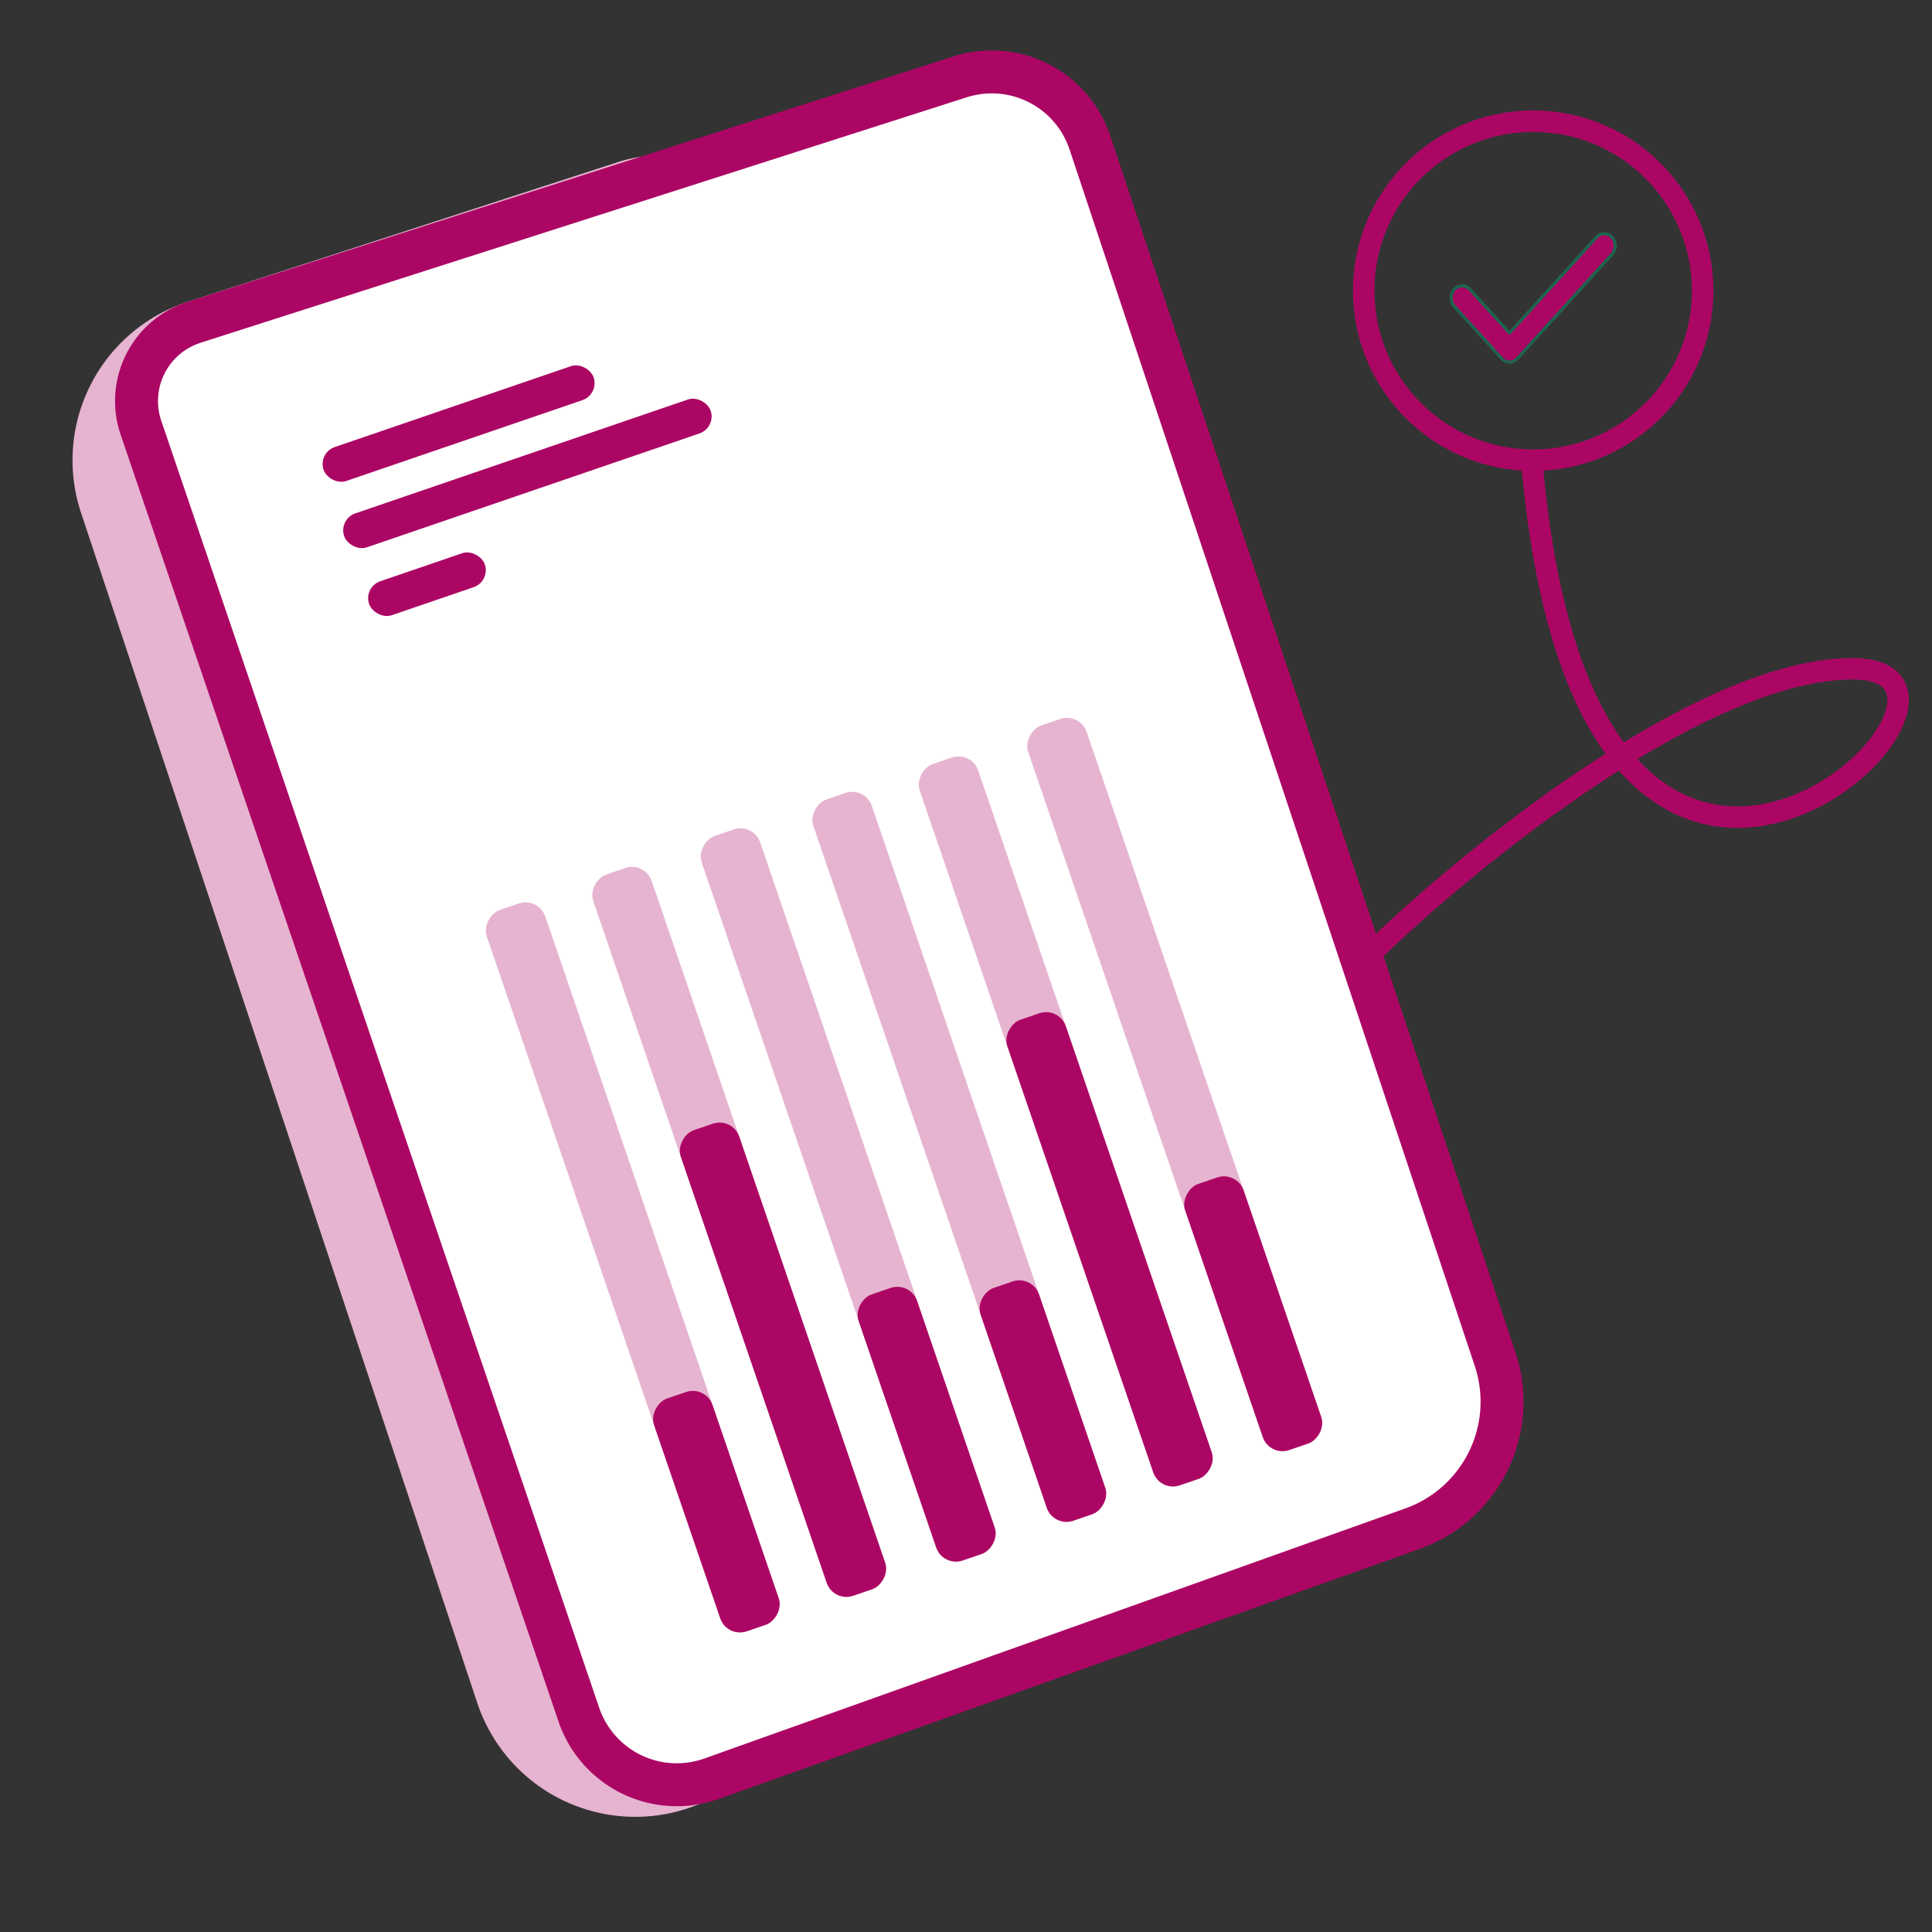
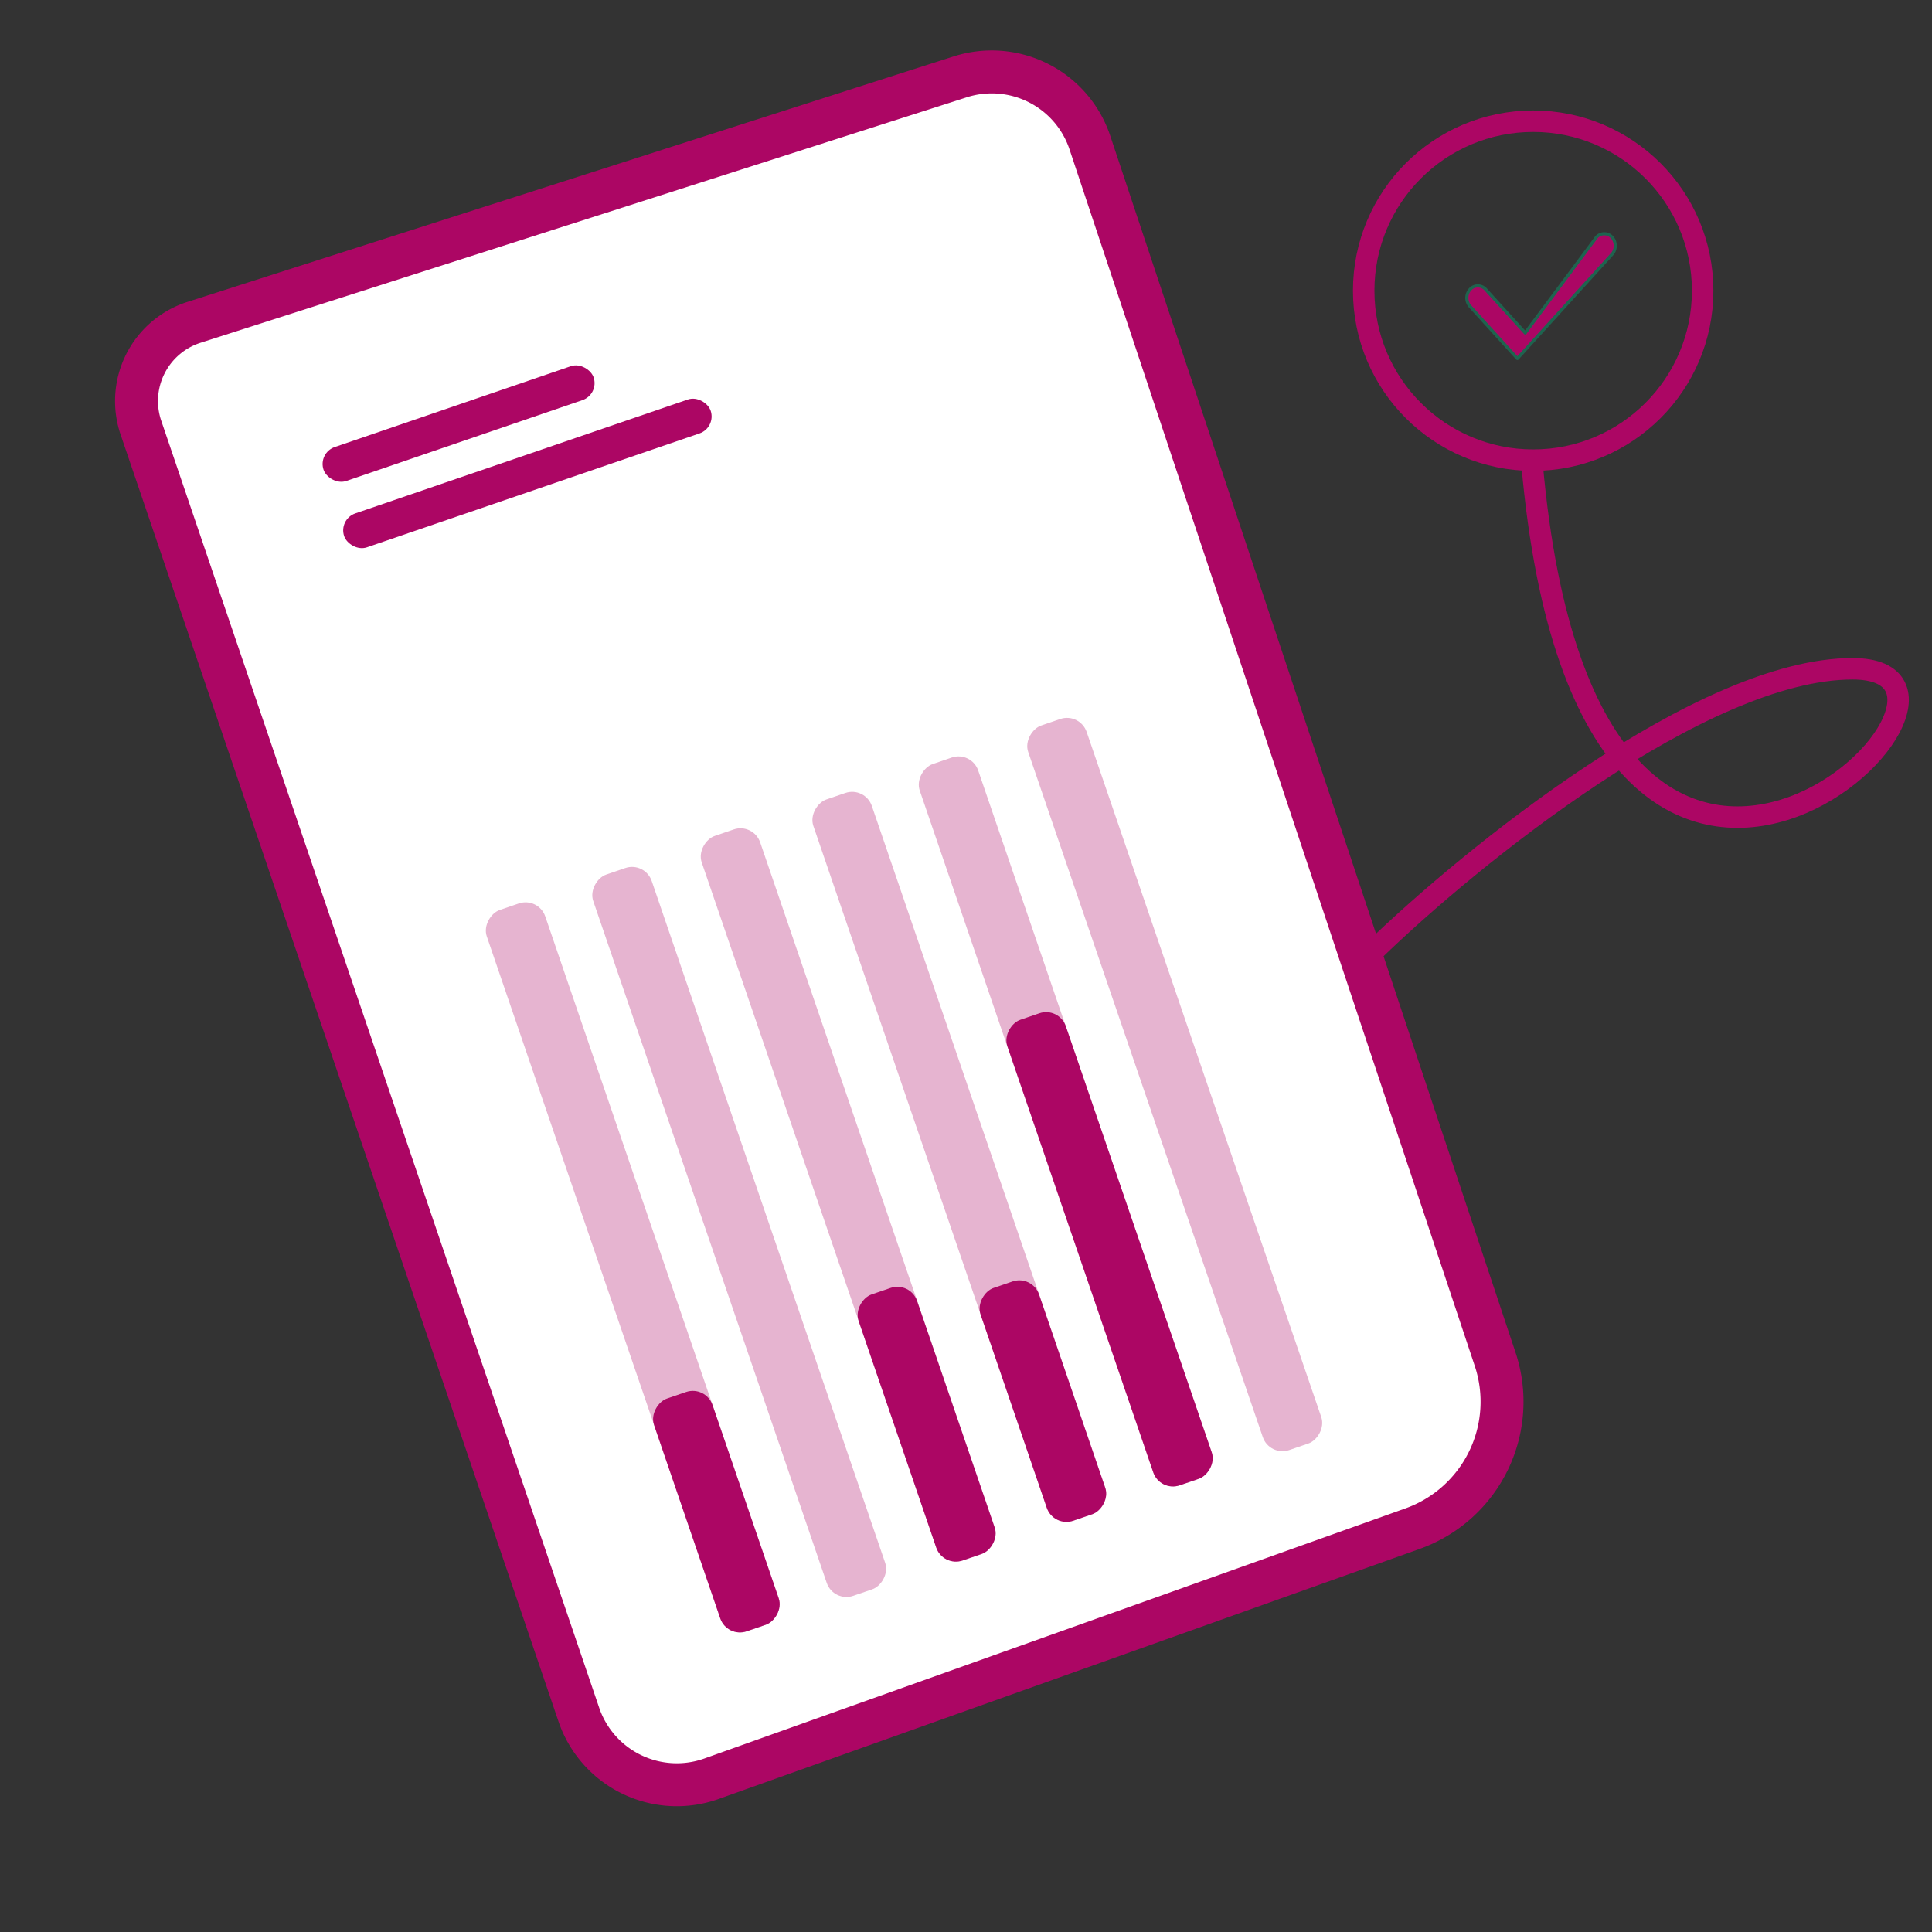
<svg xmlns="http://www.w3.org/2000/svg" width="90" height="90" fill="none" viewBox="0 0 90 90">
  <rect x="0" y="0" width="90" height="90" fill="#333333" stroke="none" />
-   <path fill="#E6B4D0" d="M22.232 79.325 3.777 23.895a7.76 7.76 0 0 1 4.966-9.834l20.095-6.526a5.82 5.82 0 0 1 7.288 3.6l19.9 56.405a7.277 7.277 0 0 1-4.278 9.224L32.35 84.129a7.76 7.76 0 0 1-10.119-4.804" />
  <path fill="#fff" stroke="#AC0664" stroke-width="2" d="M44.727 3.581a4.82 4.82 0 0 1 6.046 3.067l18.876 56.667a6.277 6.277 0 0 1-3.846 7.895L33.148 82.86a4.82 4.82 0 0 1-6.184-2.988L6.565 19.922a3.85 3.85 0 0 1 2.471-4.906z" />
  <circle cx="8.395" cy="8.395" r="7.895" stroke="#AC0664" transform="matrix(-1 0 0 1 79.816 5.146)" />
-   <path fill="#AC0664" stroke="#1E644F" stroke-linecap="round" stroke-linejoin="round" stroke-width=".146" d="M74.365 11.055a.486.486 0 0 1 .732 0 .595.595 0 0 1 0 .785L70.685 16.7a.486.486 0 0 1-.732 0l-2.206-2.43a.595.595 0 0 1 0-.786.485.485 0 0 1 .731 0l1.84 2.026z" />
+   <path fill="#AC0664" stroke="#1E644F" stroke-linecap="round" stroke-linejoin="round" stroke-width=".146" d="M74.365 11.055a.486.486 0 0 1 .732 0 .595.595 0 0 1 0 .785L70.685 16.7l-2.206-2.43a.595.595 0 0 1 0-.786.485.485 0 0 1 .731 0l1.84 2.026z" />
  <rect width="13.296" height="1.67" x="14.803" y="21.096" fill="#AC0664" rx=".835" transform="rotate(-18.902 14.803 21.096)" />
  <rect width="18.045" height="1.67" x="15.762" y="24.186" fill="#AC0664" rx=".835" transform="rotate(-18.902 15.762 24.186)" />
-   <rect width="5.698" height="1.67" x="16.924" y="27.348" fill="#AC0664" rx=".835" transform="rotate(-18.902 16.924 27.348)" />
  <rect width="35.675" height="2.879" x="50.307" y="33.18" fill="#E6B4D0" rx=".97" transform="rotate(71.098 50.307 33.18)" />
  <rect width="35.514" height="2.879" x="45.254" y="34.975" fill="#E6B4D0" rx=".97" transform="rotate(71.098 45.254 34.975)" />
  <rect width="35.514" height="2.879" x="40.299" y="36.625" fill="#E6B4D0" rx=".97" transform="rotate(71.098 40.299 36.625)" />
  <rect width="35.675" height="2.879" x="35.098" y="38.324" fill="#E6B4D0" rx=".97" transform="rotate(71.098 35.098 38.324)" />
  <rect width="35.514" height="2.879" x="30.045" y="40.123" fill="#E6B4D0" rx=".97" transform="rotate(71.098 30.045 40.123)" />
  <rect width="35.514" height="2.879" x="25.086" y="41.773" fill="#E6B4D0" rx=".97" transform="rotate(71.098 25.086 41.773)" />
-   <rect width="13.099" height="2.879" x="57.619" y="54.537" fill="#AC0664" rx=".97" transform="rotate(71.098 57.62 54.537)" />
  <rect width="22.923" height="2.879" x="49.336" y="46.887" fill="#AC0664" rx=".97" transform="rotate(71.098 49.336 46.887)" />
  <rect width="11.461" height="2.879" x="48.088" y="59.381" fill="#AC0664" rx=".97" transform="rotate(71.098 48.088 59.38)" />
  <rect width="13.099" height="2.879" x="42.406" y="59.682" fill="#AC0664" rx=".97" transform="rotate(71.098 42.406 59.682)" />
-   <rect width="22.923" height="2.879" x="34.123" y="52.031" fill="#AC0664" rx=".97" transform="rotate(71.098 34.123 52.031)" />
  <rect width="11.461" height="2.879" x="32.877" y="64.531" fill="#AC0664" rx=".97" transform="rotate(71.098 32.877 64.531)" />
  <path stroke="#AC0664" d="M71.37 21.627c2.678 30.217 23.688 9.527 14.93 9.527-7.005 0-17.79 8.757-22.306 13.136" />
</svg>